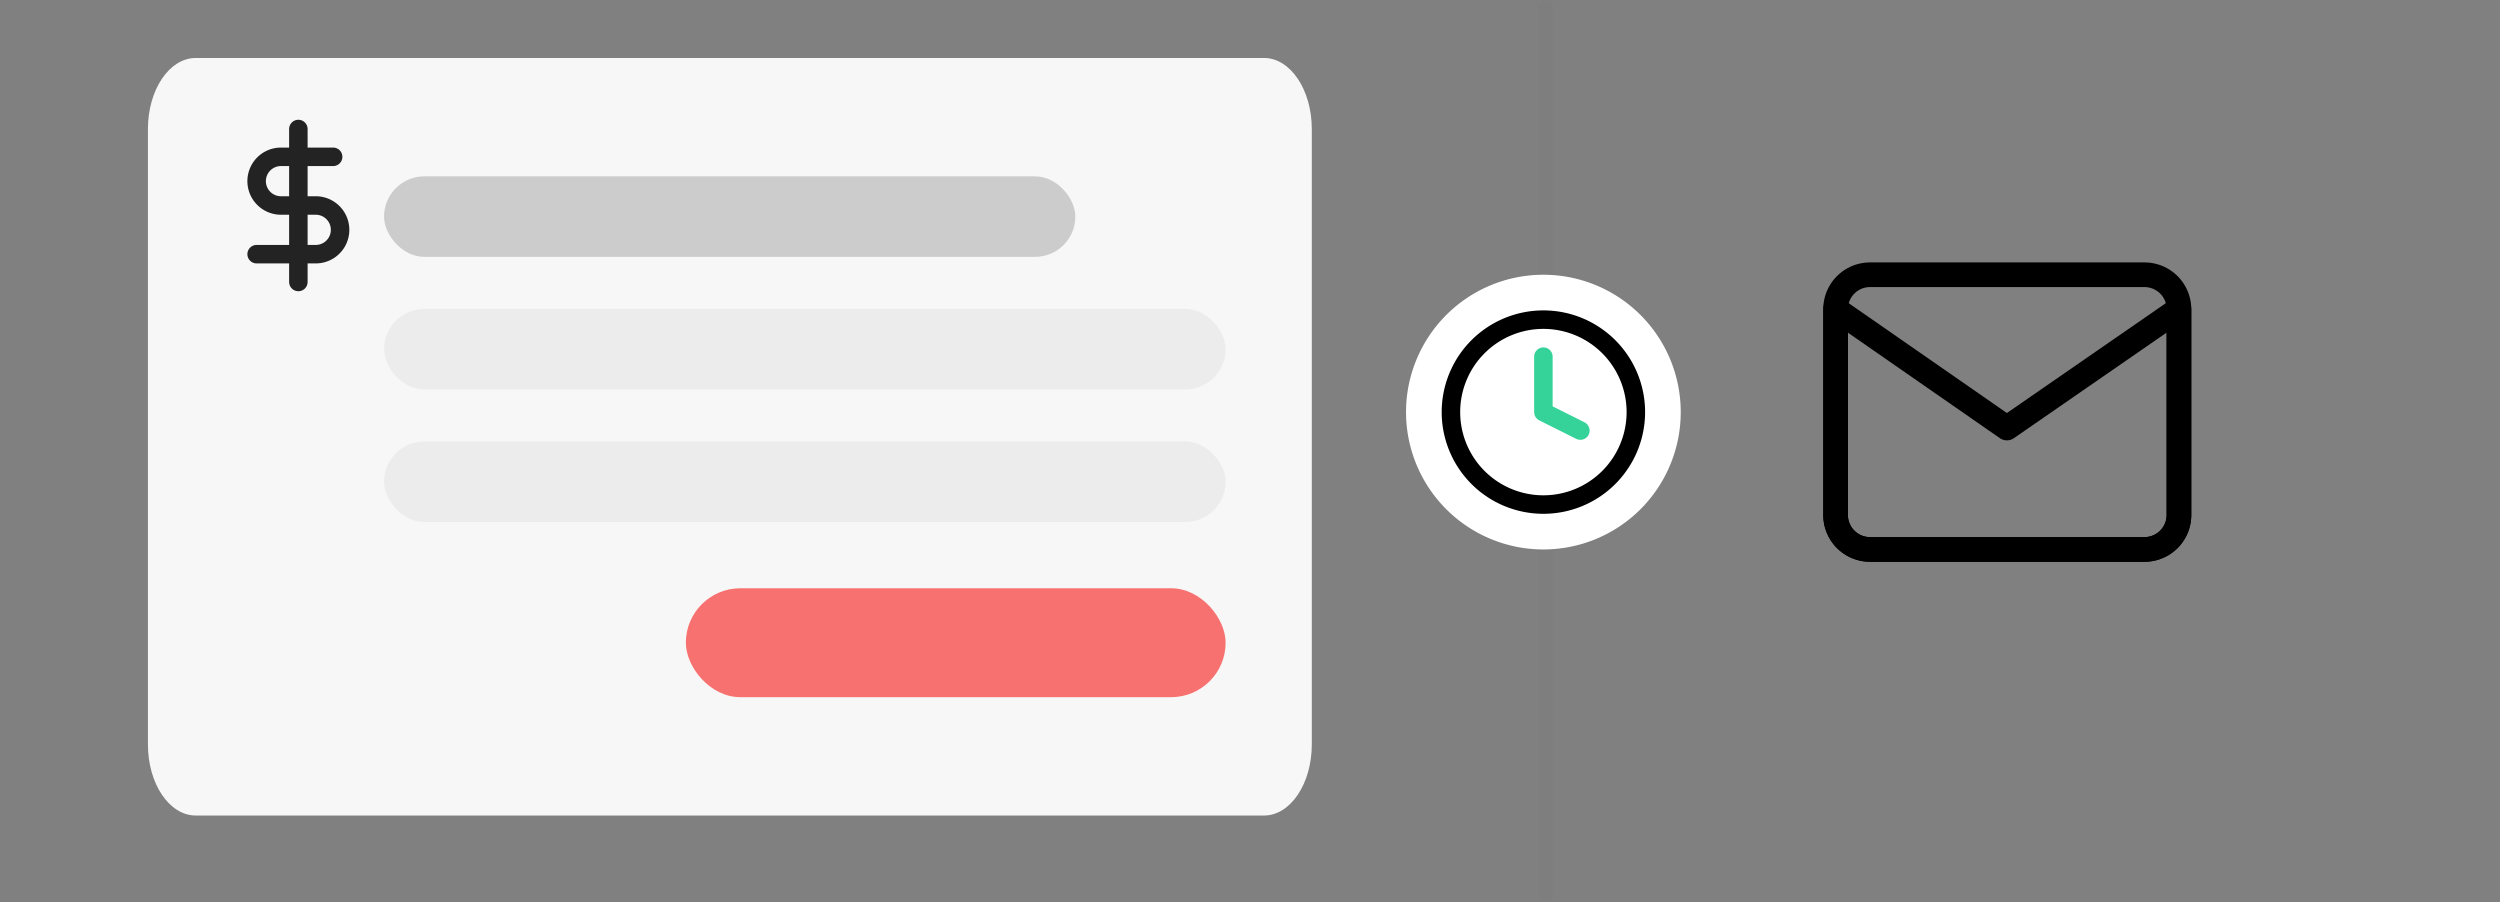
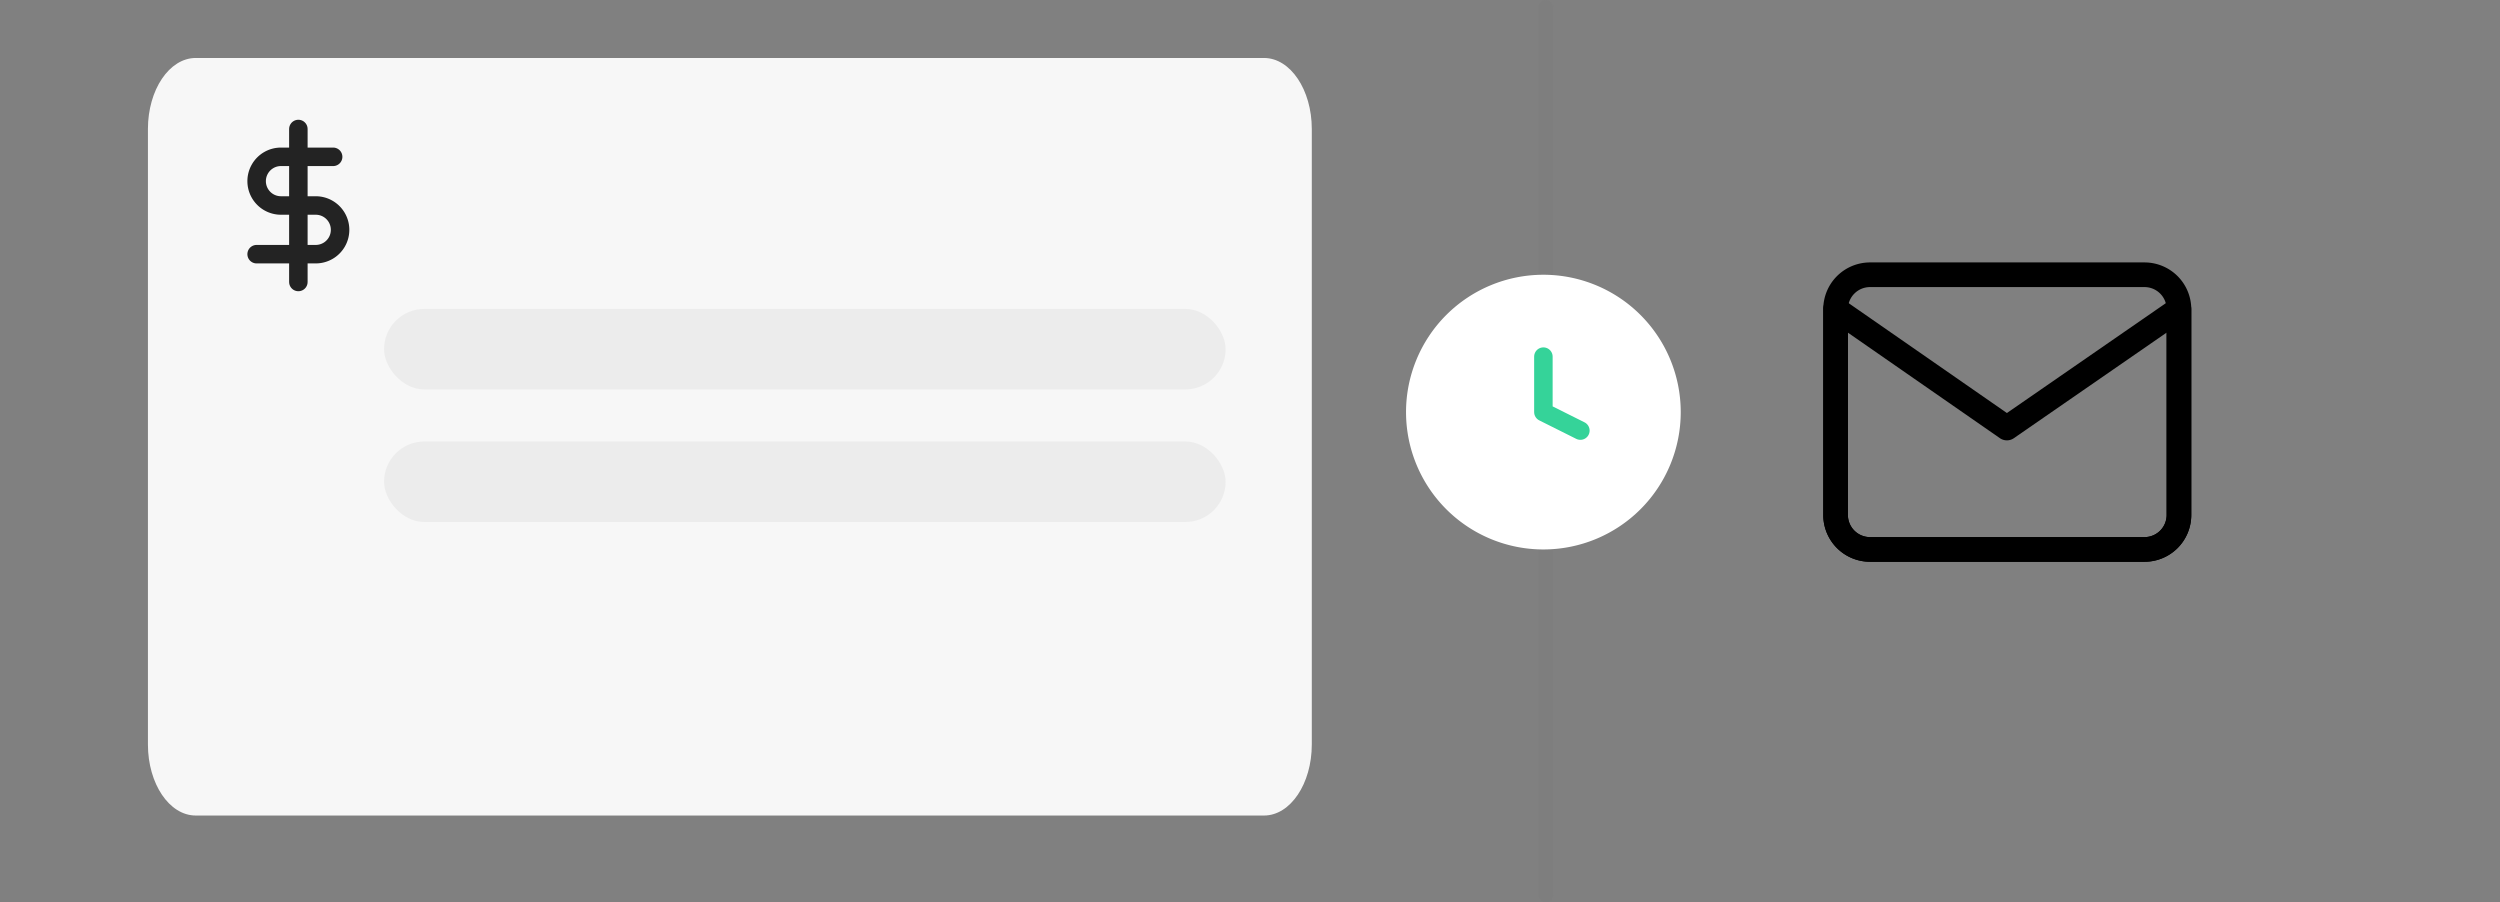
<svg xmlns="http://www.w3.org/2000/svg" width="507" height="183" viewBox="0 0 507 183">
  <rect x="0" y="0" width="507" height="183" fill="#808080" stroke="none" />
  <g id="Group_406" data-name="Group 406" transform="translate(-320 -3149)">
    <rect id="Rectangle_1629" data-name="Rectangle 1629" width="507" height="180" transform="translate(320 3151)" fill="none" />
    <g id="Icon_feather-mail" data-name="Icon feather-mail" transform="translate(692.258 3204.721)">
      <path id="Path_356" data-name="Path 356" d="M9.963,6H65.67a6.984,6.984,0,0,1,6.963,6.963v41.78a6.984,6.984,0,0,1-6.963,6.963H9.963A6.984,6.984,0,0,1,3,54.743V12.963A6.984,6.984,0,0,1,9.963,6Z" transform="translate(-3 -6)" fill="none" stroke="#000" stroke-linecap="round" stroke-linejoin="round" stroke-width="5" />
    </g>
    <g id="Group_400" data-name="Group 400" transform="translate(350 3160.758)">
      <path id="Path_261" data-name="Path 261" d="M9.694,0H226.338c5.354,0,9.694,6.449,9.694,14.4V139.231c0,7.955-4.34,14.4-9.694,14.4H9.694c-5.354,0-9.694-6.449-9.694-14.4V14.4C0,6.449,4.34,0,9.694,0Z" fill="#f7f7f7" />
-       <rect id="Rectangle_1560" data-name="Rectangle 1560" width="140.191" height="16.324" rx="8.162" transform="translate(47.885 24.007)" fill="#222" opacity="0.2" />
      <rect id="Rectangle_1618" data-name="Rectangle 1618" width="170.67" height="16.324" rx="8.162" transform="translate(47.886 50.892)" fill="#222" opacity="0.05" />
      <rect id="Rectangle_1619" data-name="Rectangle 1619" width="170.67" height="16.324" rx="8.162" transform="translate(47.886 77.778)" fill="#222" opacity="0.05" />
-       <rect id="Rectangle_1575" data-name="Rectangle 1575" width="109.464" height="22.085" rx="11.042" transform="translate(109.091 107.544)" fill="#f87171" />
      <g id="Icon_feather-dollar-sign" data-name="Icon feather-dollar-sign" transform="translate(22.046 14.403)">
        <path id="Path_308" data-name="Path 308" d="M22.5,1.875V32.9" transform="translate(-14.038 -1.875)" fill="none" stroke="#232323" stroke-linecap="round" stroke-linejoin="round" stroke-width="3.75" />
        <path id="Path_309" data-name="Path 309" d="M26.763,9.375H16.186a4.936,4.936,0,1,0,0,9.872h7.052a4.936,4.936,0,1,1,0,9.872H11.25" transform="translate(-11.25 -3.734)" fill="none" stroke="#232323" stroke-linecap="round" stroke-linejoin="round" stroke-width="3.75" />
      </g>
    </g>
    <g id="Icon_feather-mail-2" data-name="Icon feather-mail" transform="translate(692.258 3211.684)">
      <path id="Path_356-2" data-name="Path 356" d="M37.74,33.118,72.633,9V50.78a6.984,6.984,0,0,1-6.963,6.963H9.963A6.984,6.984,0,0,1,3,50.78V9Z" transform="translate(-3 -9)" fill="none" stroke="#000" stroke-linecap="round" stroke-linejoin="round" stroke-width="5" />
    </g>
    <line id="Line_3" data-name="Line 3" y2="180" transform="translate(633.5 3150.5)" fill="none" stroke="#707070" stroke-linecap="round" stroke-width="3" opacity="0.1" />
    <g id="Icon_feather-clock" data-name="Icon feather-clock" transform="translate(601.396 3200.971)">
      <path id="Path_314" data-name="Path 314" d="M59.457,31.6A27.854,27.854,0,1,1,31.6,3.75,27.854,27.854,0,0,1,59.457,31.6Z" fill="#fff" />
    </g>
    <g id="Icon_feather-clock-2" data-name="Icon feather-clock" transform="translate(610.5 3210.074)">
-       <path id="Path_314-2" data-name="Path 314" d="M41.25,22.5A18.75,18.75,0,1,1,22.5,3.75,18.75,18.75,0,0,1,41.25,22.5Z" fill="none" stroke="#000" stroke-linecap="round" stroke-linejoin="round" stroke-width="3.75" />
+       <path id="Path_314-2" data-name="Path 314" d="M41.25,22.5Z" fill="none" stroke="#000" stroke-linecap="round" stroke-linejoin="round" stroke-width="3.75" />
      <path id="Path_315" data-name="Path 315" d="M22.5,11.25V22.5L30,26.25" fill="none" stroke="#35d399" stroke-linecap="round" stroke-linejoin="round" stroke-width="3.75" />
    </g>
  </g>
</svg>